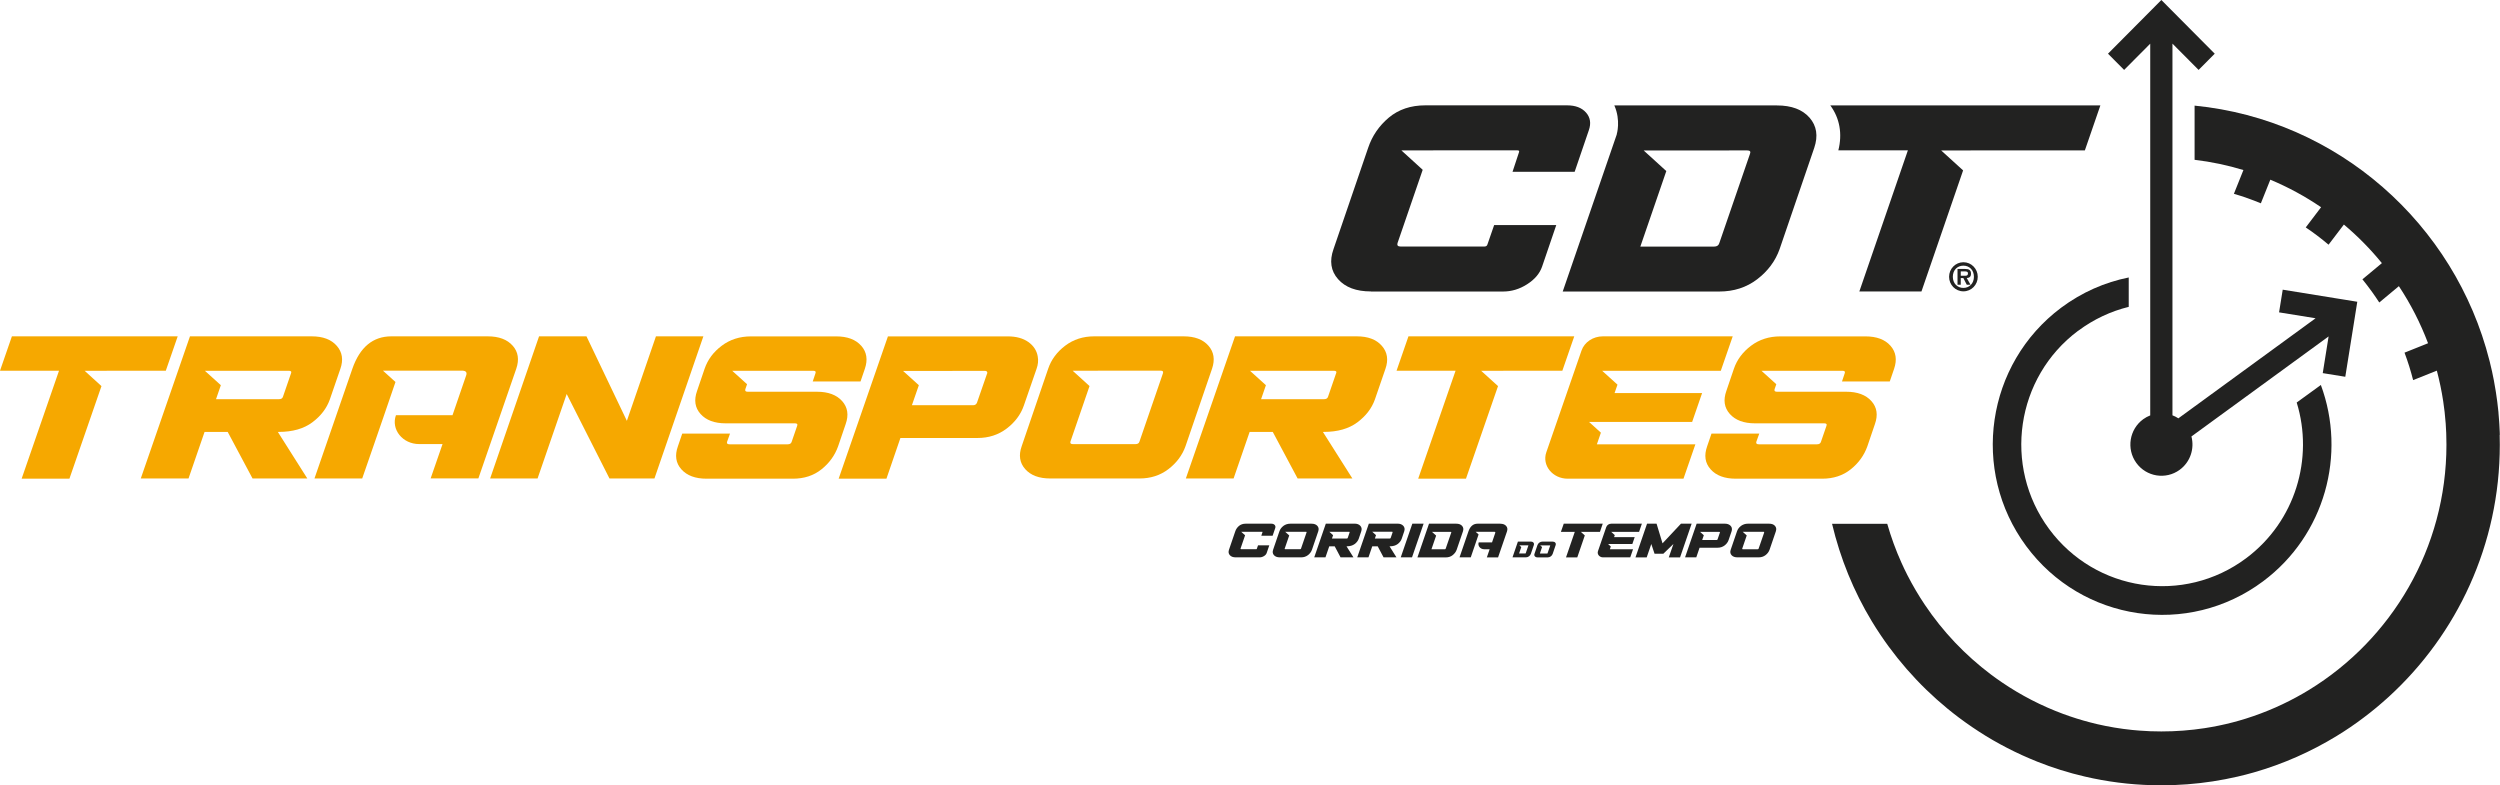
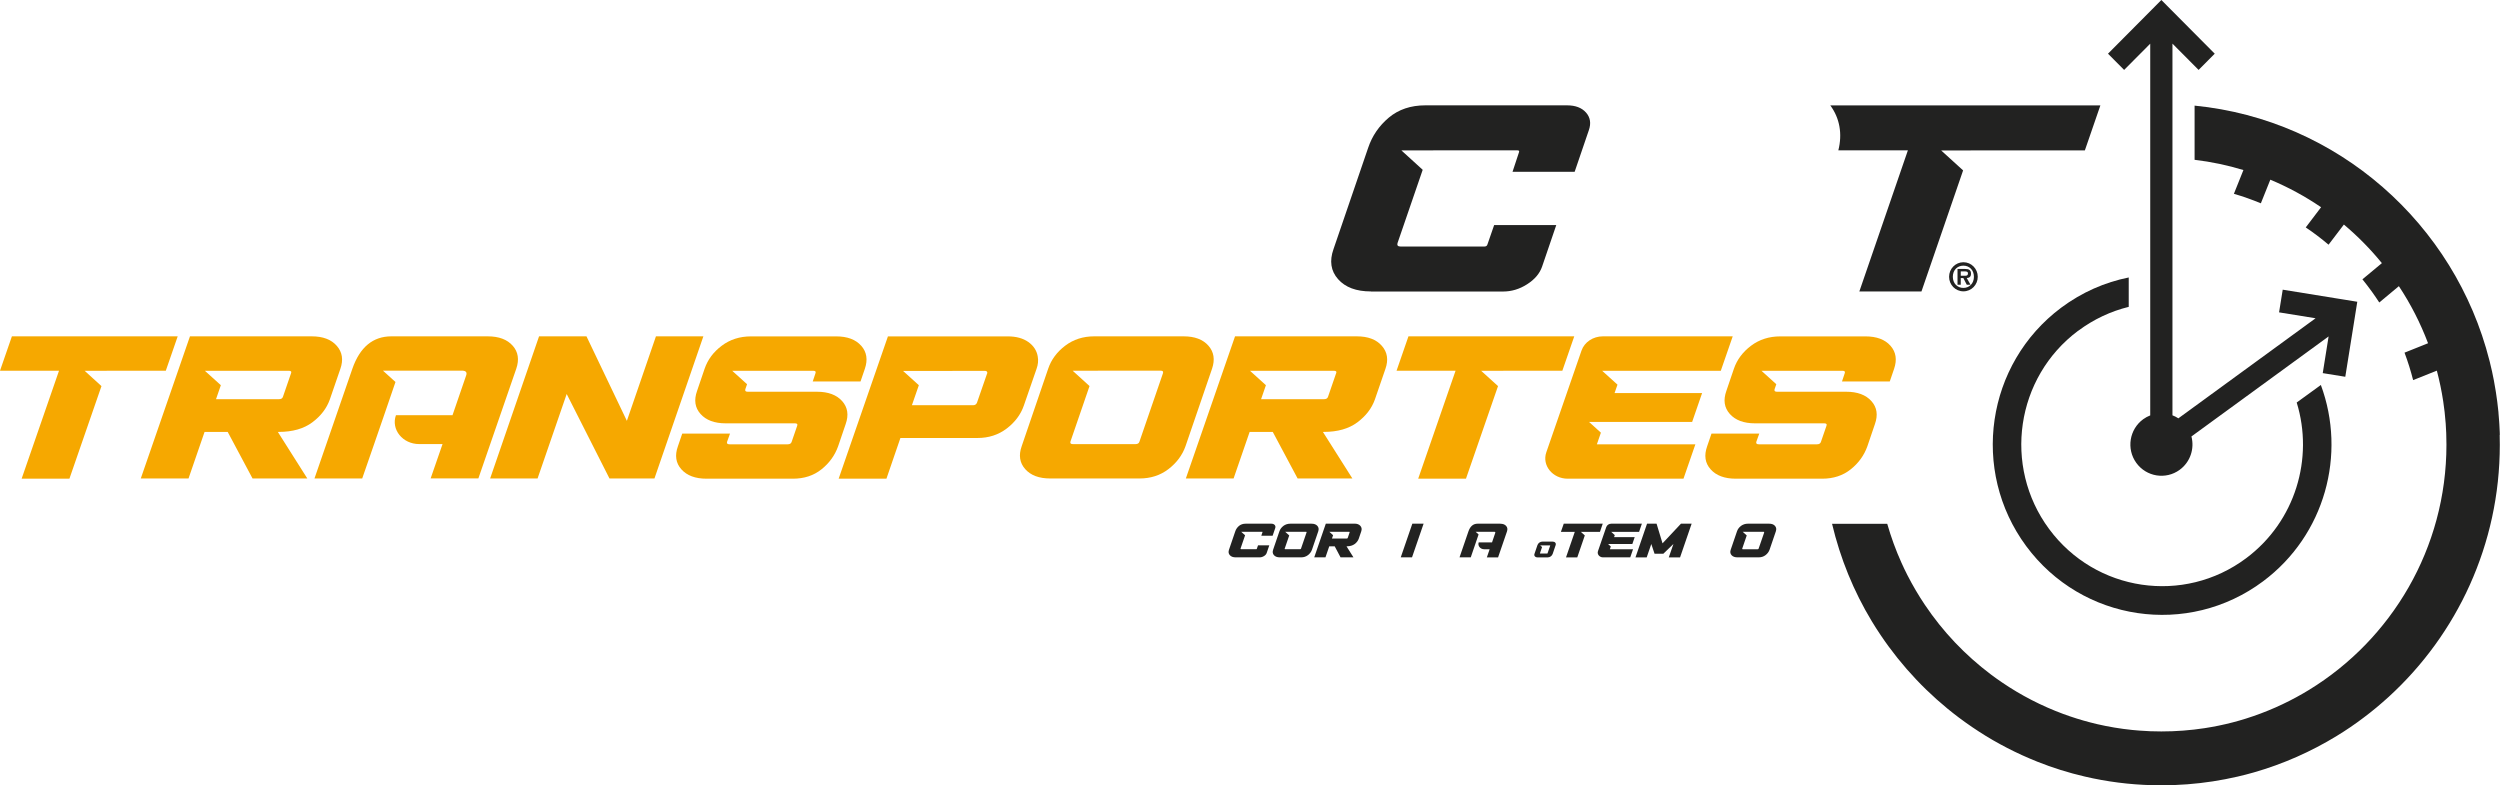
<svg xmlns="http://www.w3.org/2000/svg" id="Camada_2" data-name="Camada 2" viewBox="0 0 554.58 174.17">
  <defs>
    <style>
      .cls-1 {
        fill: #f6a800;
      }

      .cls-1, .cls-2 {
        stroke-width: 0px;
      }

      .cls-2 {
        fill: #222221;
      }
    </style>
  </defs>
  <g id="Camada_1-2" data-name="Camada 1">
    <g>
      <path class="cls-2" d="m304.1,64.67h29.32c1.87,0,3.66-.53,5.34-1.61,1.68-1.07,2.79-2.37,3.32-3.9l3.15-9.23h-13.78l-1.49,4.3c-.09.31-.32.46-.69.46h-18.56c-.61,0-.84-.25-.7-.75l5.59-16.27-4.73-4.31h7.04s.08-.01.12-.01h18.56c.38,0,.49.15.36.46l-1.42,4.3h13.78l3.15-9.23c.53-1.53.32-2.83-.62-3.9-.94-1.07-2.35-1.61-4.22-1.61h-31.43c-3.24,0-5.93.91-8.1,2.72-2.16,1.82-3.69,4.04-4.58,6.68l-7.69,22.48c-.94,2.64-.6,4.87,1.01,6.68,1.61,1.82,4.03,2.72,7.27,2.72" />
-       <path class="cls-2" d="m394.19,23.38h-36.08c1.48,3.37.53,6.41.53,6.41h.02s-12,34.88-12,34.88h34.73c3.23,0,6.04-.91,8.41-2.72,2.37-1.81,4.03-4.04,4.97-6.68l7.69-22.48c.89-2.64.54-4.86-1.04-6.68-1.59-1.81-4-2.72-7.23-2.72m-5.98,10.72l-6.82,19.84c-.15.5-.53.75-1.13.75h-16.38l5.76-16.75-5.02-4.57h6.59s16.38-.01,16.38-.01c.61,0,.82.25.62.74" />
      <path class="cls-2" d="m407.8,33.35h15.43l-10.77,31.31h13.78l9.24-26.86-4.87-4.43h6.4s25.48-.01,25.48-.01l3.44-9.98h-59.91c2.09,2.84,2.71,6.31,1.78,9.98" />
      <path class="cls-2" d="m432.37,61.4c0,1.78,1.41,3.23,3.18,3.23s3.18-1.45,3.18-3.23-1.42-3.23-3.18-3.23-3.18,1.45-3.18,3.23m5.51,0c0,1.44-.98,2.47-2.34,2.47s-2.34-1.02-2.34-2.47.96-2.47,2.34-2.47,2.34,1.02,2.34,2.47" />
      <path class="cls-2" d="m434.24,63.16h.72v-1.48h.57l.76,1.48h.83l-.83-1.48c.6-.04.94-.3.94-.95,0-.82-.44-1.07-1.33-1.07h-1.66v3.49Zm.72-2.95h.78c.33,0,.82-.03.82.44,0,.44-.27.53-.65.52h-.95v-.96Z" />
      <path class="cls-2" d="m476.99,9.68v82.47c-.54.21-1.06.48-1.55.84-3.08,2.24-3.78,6.58-1.55,9.68s6.54,3.8,9.62,1.56c2.38-1.73,3.33-4.71,2.62-7.41l30.43-22.19-1.3,8.14,5,.81,1.86-11.61.8-5.03-2.94-.48-2.06-.33-11.54-1.87-.81,5.03,8.1,1.31-30.44,22.2c-.42-.27-.85-.5-1.31-.67V9.68l5.8,5.83,3.58-3.6-8.26-8.31-3.58-3.6-2.11,2.12-1.47,1.48-8.26,8.31,3.58,3.6,5.8-5.83Z" />
      <path class="cls-2" d="m461.01,73.38c3.46-2.58,7.27-4.34,11.21-5.31v-6.52c-5.27,1.06-10.39,3.28-14.99,6.71-16.66,12.45-20.13,36.12-7.76,52.88,12.38,16.76,35.91,20.25,52.57,7.8,13.74-10.27,18.5-28.17,12.8-43.54l-5.36,3.89c3.82,12.38-.28,26.37-11.21,34.54-13.85,10.35-33.42,7.45-43.72-6.49-10.29-13.93-7.4-33.62,6.45-43.97" />
      <path class="cls-2" d="m554.54,96.44c0-.21-.02-.42-.02-.63-.02-.54-.04-1.07-.08-1.61-.01-.21-.02-.41-.04-.61-.05-.68-.1-1.35-.16-2.02v-.11c-.08-.74-.16-1.47-.25-2.2-.02-.13-.03-.25-.05-.38-.08-.61-.16-1.21-.26-1.82-.02-.14-.04-.29-.07-.43-.11-.7-.23-1.39-.36-2.08,0,0,0-.02,0-.02-.14-.75-.3-1.5-.46-2.25,0-.02-.01-.05-.02-.07-.15-.68-.31-1.36-.48-2.04-.01-.05-.02-.1-.04-.15h0c-7.67-30.37-33.68-53.46-65.42-56.59v12.02c3.72.44,7.34,1.21,10.83,2.27l-2.11,5.27c2.03.59,4.02,1.3,5.98,2.11l2.1-5.24c3.97,1.66,7.74,3.71,11.26,6.11l-3.4,4.48c1.74,1.17,3.43,2.45,5.06,3.83l3.4-4.47c3.07,2.58,5.89,5.45,8.43,8.56l-4.32,3.59c.72.89,1.42,1.8,2.1,2.74.57.79,1.11,1.59,1.64,2.4l4.35-3.62c2.6,3.93,4.78,8.18,6.47,12.66l-5.22,2.09c.75,2,1.39,4.04,1.91,6.09l5.26-2.1c.59,2.24,1.07,4.52,1.42,6.85,0,.03,0,.06.01.09.11.75.21,1.5.3,2.26,0,.04,0,.09.01.13.08.71.15,1.43.2,2.15,0,.06.01.13.02.19.05.71.09,1.43.12,2.15,0,.14.01.29.01.43.02.72.04,1.45.04,2.17,0,23.02-12.22,43.23-30.48,54.4-.43.27-.87.53-1.31.78-3.97,2.3-8.22,4.18-12.67,5.58-.99.31-1.99.6-3,.86-1.01.26-2.03.5-3.06.71-1.03.21-2.07.4-3.11.56-3.14.48-6.35.73-9.62.73-1.63,0-3.26-.06-4.86-.19-.53-.04-1.07-.09-1.6-.14-2.65-.27-5.26-.71-7.81-1.3-.51-.12-1.02-.24-1.52-.38-2.02-.52-4-1.15-5.94-1.86-4.84-1.79-9.41-4.15-13.61-7.01-.84-.57-1.67-1.16-2.48-1.77-2.84-2.14-5.5-4.51-7.95-7.09-2.45-2.58-4.68-5.37-6.67-8.33-1.42-2.12-2.72-4.32-3.89-6.61-.47-.92-.91-1.84-1.33-2.78-1.25-2.77-2.29-5.64-3.14-8.6h-12.24c1.83,7.72,4.81,14.99,8.8,21.59.63,1.04,1.28,2.06,1.96,3.07,4.73,7.04,10.6,13.23,17.35,18.31,1.93,1.45,3.93,2.81,5.99,4.08.52.32,1.04.63,1.56.93,2.1,1.21,4.26,2.33,6.48,3.34,1.11.5,2.23.98,3.37,1.44,3.41,1.36,6.94,2.47,10.57,3.31.6.14,1.21.27,1.82.4,4.89,1.01,9.94,1.54,15.12,1.54,3.88,0,7.7-.3,11.42-.87,1.86-.29,3.7-.64,5.52-1.06,1.21-.28,2.41-.59,3.6-.93,6.53-1.87,12.7-4.61,18.38-8.08,2.07-1.26,4.07-2.62,5.99-4.08.48-.36.96-.73,1.43-1.1.95-.75,1.88-1.52,2.78-2.31.45-.4.9-.8,1.35-1.2,15.13-13.83,24.64-33.77,24.64-55.91,0-.73-.01-1.45-.03-2.17" />
      <path class="cls-2" d="m344.39,120.14h-2.2c-.27,0-.51.08-.72.23-.2.15-.34.34-.42.57l-.65,1.91c-.08.22-.05.41.09.57.14.15.34.23.62.23h2.2c.27,0,.51-.08.71-.23.2-.15.34-.34.42-.57l.65-1.91c.07-.22.05-.41-.09-.57-.13-.15-.34-.23-.61-.23m-1.08,2.59s-.04.06-.1.06h-1.54c-.05,0-.07-.02-.06-.06l.47-1.37-.42-.38h.62s0,0,.01,0h1.54c.05,0,.07.02.05.06l-.58,1.68Z" />
-       <path class="cls-2" d="m339.55,120.14h-2.83l-1.2,3.5h2.95c.27,0,.51-.08.71-.23.2-.15.34-.34.42-.57l.65-1.91c.07-.22.05-.41-.09-.57-.14-.15-.34-.23-.61-.23m-1.08,2.59s-.04.06-.1.06h-1.39l.49-1.42-.43-.39h.56s1.39,0,1.39,0c.05,0,.07.02.05.06l-.58,1.68Z" />
      <path class="cls-2" d="m288.62,123.64c.59,0,1.09-.16,1.52-.49.43-.33.73-.73.9-1.21l1.39-4.07c.16-.48.1-.88-.19-1.21-.29-.33-.72-.49-1.31-.49h-4.7c-.59,0-1.1.17-1.53.49-.43.33-.73.73-.89,1.21l-1.39,4.07c-.17.48-.11.88.18,1.21.29.33.73.49,1.32.49h4.7Zm-3.63-1.94l1-2.92-.89-.81h1.31s.01,0,.02,0h3.3c.11,0,.15.04.11.13l-1.23,3.59c-.03.09-.09.14-.21.14h-3.3c-.11,0-.15-.04-.13-.14" />
      <path class="cls-2" d="m300.51,120.69c.44-.34.75-.74.91-1.2l.55-1.62c.16-.47.1-.87-.19-1.21-.29-.33-.72-.5-1.31-.5h-6.36l-2.57,7.48h2.49l.84-2.45h1.21l1.3,2.45h2.86l-1.54-2.45h.05c.72,0,1.3-.17,1.75-.5m-5.03-1.22l.25-.74-.83-.76h1.09s3.3,0,3.3,0c.11,0,.15.04.11.13l-.42,1.23c-.03.09-.09.13-.21.13h-3.3Z" />
-       <path class="cls-2" d="m310.01,116.17h-6.36l-2.57,7.47h2.49l.84-2.45h1.21l1.3,2.45h2.86l-1.54-2.45h.05c.72,0,1.31-.17,1.75-.5.45-.34.75-.73.91-1.2l.55-1.62c.16-.47.1-.87-.19-1.21-.29-.33-.72-.5-1.31-.5m-1.08,1.94l-.42,1.23c-.03.09-.1.13-.21.13h-3.3l.25-.74-.83-.76h1.09s3.3,0,3.3,0c.11,0,.15.04.11.13" />
      <polygon class="cls-2" points="310.73 123.64 313.23 123.64 315.8 116.17 313.3 116.17 310.73 123.64" />
      <path class="cls-2" d="m332.82,116.17h-5.03c-.97,0-1.65.57-2.04,1.7l-1.98,5.77h2.49l.62-1.81.52-1.52.6-1.75-.65-.59h1.13s.03,0,.05,0h2.94c.21,0,.29.09.22.26l-.71,2.09h-2.96c-.26.75.35,1.52,1.21,1.52h1.22l-.62,1.81h2.49l1.98-5.77c.16-.48.1-.88-.19-1.21-.29-.33-.72-.49-1.31-.49" />
      <path class="cls-2" d="m279.82,118.84h2.49l.57-1.67c.1-.28.06-.51-.11-.71-.17-.19-.43-.29-.76-.29h-5.69c-.59,0-1.07.17-1.47.49-.39.33-.67.73-.83,1.21l-1.39,4.07c-.17.48-.11.88.18,1.21.29.33.73.49,1.31.49h5.31c.34,0,.66-.1.97-.29.31-.19.51-.43.6-.71l.57-1.67h-2.5l-.27.78c-.02.05-.06.08-.12.08h-3.36c-.11,0-.15-.05-.13-.14l1.01-2.94-.86-.78h1.27s.01,0,.02,0h3.36c.07,0,.09.03.07.08l-.26.78Z" />
-       <path class="cls-2" d="m322.24,123.15c.43-.33.73-.73.9-1.21l1.39-4.07c.16-.48.1-.88-.19-1.21-.29-.33-.72-.49-1.31-.49h-6.03l-2.57,7.48h6.29c.59,0,1.09-.16,1.52-.49m-1.73-1.31h-2.97l1.04-3.03-.91-.83h1.19s2.97,0,2.97,0c.11,0,.15.04.11.13l-1.24,3.59c-.03.09-.1.14-.21.14" />
      <path class="cls-2" d="m392.44,116.17h-4.7c-.58,0-1.09.17-1.53.49-.43.33-.73.73-.89,1.21l-1.39,4.07c-.17.48-.11.88.18,1.21.29.33.73.49,1.32.49h4.7c.58,0,1.09-.16,1.52-.49.43-.33.73-.73.9-1.21l1.39-4.07c.16-.48.1-.88-.19-1.21-.29-.33-.72-.49-1.31-.49m-1.08,1.94l-1.24,3.59c-.03.09-.1.14-.21.14h-3.3c-.11,0-.15-.04-.13-.14l1-2.92-.89-.81h1.31s.01,0,.02,0h3.3c.11,0,.15.04.11.13" />
-       <path class="cls-2" d="m384.19,117.22c-.05-.31-.22-.56-.5-.76-.28-.19-.63-.29-1.06-.29h-6.26l-2.57,7.47h2.49l.73-2.14h4.02c.58,0,1.09-.17,1.53-.5.43-.33.73-.73.89-1.2l.66-1.93c.08-.22.1-.44.06-.65m-2.64.89l-.53,1.54c-.04.09-.1.14-.21.14h-3.2l.36-1.05-.82-.75h1.08s3.2,0,3.2,0c.07,0,.11.03.12.08,0,.02,0,.04,0,.05" />
      <polygon class="cls-2" points="355.54 116.17 346.89 116.17 346.26 117.98 349.34 117.98 347.39 123.65 349.89 123.65 351.56 118.78 350.68 117.98 351.84 117.98 351.84 117.98 354.92 117.98 355.54 116.17" />
      <polygon class="cls-2" points="372.89 116.17 368.8 120.53 367.48 116.17 365.37 116.17 362.8 123.65 365.29 123.65 366.31 120.68 367.03 122.83 368.99 122.83 371.22 120.67 370.19 123.65 372.69 123.65 375.26 116.17 372.89 116.17" />
      <path class="cls-2" d="m362.11,120.67l.52-1.52h-4.57l.15-.44-.8-.73h1.05s5.14,0,5.14,0l.62-1.81h-6.78c-.51,0-.96.3-1.12.75l-1.84,5.34c-.24.69.33,1.38,1.12,1.38h6.04l.62-1.8h-5.14l.21-.61-.62-.56h5.38Z" />
      <path class="cls-1" d="m306.53,76.71c-1.22-1.4-3.07-2.1-5.56-2.1h-27l-10.91,31.53h10.59l3.56-10.33h5.13l5.51,10.33h12.15l-6.54-10.33h.22c3.06,0,5.53-.71,7.43-2.12,1.89-1.42,3.18-3.1,3.88-5.06l2.35-6.83c.69-1.98.43-3.68-.8-5.08m-10.15,6.09l-1.78,5.17c-.11.38-.4.57-.87.57h-13.99l1.07-3.1-3.52-3.19h4.63s13.99-.01,13.99-.01c.47,0,.63.19.48.57" />
      <path class="cls-1" d="m268.07,76.69c-1.21-1.39-3.05-2.08-5.52-2.08h-19.81c-2.47,0-4.62.69-6.45,2.08-1.83,1.39-3.09,3.09-3.77,5.1l-5.87,17.17c-.72,2.01-.46,3.71.77,5.1,1.23,1.39,3.08,2.08,5.55,2.08h19.81c2.47,0,4.61-.69,6.42-2.08,1.81-1.39,3.08-3.09,3.79-5.1l5.88-17.17c.68-2.01.42-3.71-.8-5.1m-10.09,6.11l-5.21,15.15c-.11.38-.4.57-.87.57h-13.91c-.47,0-.64-.19-.53-.57l4.23-12.31-3.74-3.4h5.54s.06-.01.09-.01h13.91c.46,0,.62.19.48.57" />
      <path class="cls-1" d="m230.2,79.05c-.23-1.31-.94-2.38-2.11-3.2-1.17-.82-2.68-1.23-4.52-1.23h-26.6l-10.93,31.57h10.6l3.1-9.03h17.09c2.49,0,4.65-.7,6.49-2.1,1.84-1.4,3.11-3.1,3.8-5.09l2.82-8.15c.34-.94.43-1.86.26-2.76m-11.22,3.77l-2.25,6.49c-.15.38-.44.57-.87.57h-13.57l1.54-4.44-3.5-3.17h4.61s13.57-.01,13.57-.01c.29,0,.45.12.5.35.02.09.01.16-.01.22" />
      <polygon class="cls-1" points="2.64 74.61 0 82.24 13.09 82.24 4.8 106.19 15.4 106.19 22.51 85.65 18.77 82.25 23.69 82.25 23.69 82.24 36.78 82.24 39.42 74.61 2.64 74.61" />
      <path class="cls-1" d="m191.04,76.7c-1.22-1.39-3.08-2.08-5.56-2.08h-18.88c-2.49,0-4.66.69-6.5,2.08-1.85,1.39-3.11,3.09-3.8,5.11l-1.67,4.91c-.72,2.02-.47,3.72.77,5.11,1.24,1.39,3.1,2.08,5.59,2.08h15.36c.47,0,.63.19.48.57l-1.21,3.51c-.11.38-.4.57-.87.57h-12.93c-.47,0-.65-.19-.53-.57l.65-1.8h-10.6l-.96,2.81c-.72,2.02-.47,3.72.77,5.11,1.24,1.39,3.1,2.08,5.59,2.08h19.15c2.49,0,4.6-.69,6.34-2.08,1.74-1.39,2.97-3.09,3.69-5.11l1.67-4.91c.72-2.02.46-3.72-.77-5.11-1.24-1.39-3.1-2.08-5.59-2.08h-15.36c-.47,0-.65-.19-.53-.57l.38-1.1-3.28-2.97h4.95s.06-.01.09-.01h12.93c.47,0,.63.19.48.57l-.6,1.8h10.6l.96-2.81c.69-2.02.42-3.72-.8-5.11" />
      <path class="cls-1" d="m419.37,76.7c-1.22-1.39-3.08-2.08-5.56-2.08h-18.88c-2.49,0-4.65.69-6.5,2.08-1.84,1.39-3.11,3.09-3.8,5.11l-1.67,4.91c-.72,2.02-.47,3.72.77,5.11,1.24,1.39,3.1,2.08,5.59,2.08h15.36c.47,0,.63.19.48.57l-1.21,3.51c-.11.38-.4.57-.87.57h-12.93c-.47,0-.65-.19-.54-.57l.65-1.8h-10.6l-.96,2.81c-.72,2.02-.47,3.72.77,5.11,1.24,1.39,3.1,2.08,5.59,2.08h19.15c2.49,0,4.6-.69,6.34-2.08,1.74-1.39,2.97-3.09,3.69-5.11l1.67-4.91c.72-2.02.47-3.72-.77-5.11-1.24-1.39-3.1-2.08-5.59-2.08h-15.36c-.47,0-.65-.19-.53-.57l.38-1.1-3.28-2.97h4.95s.06-.01.09-.01h12.93c.47,0,.63.19.48.57l-.6,1.8h10.6l.96-2.81c.69-2.02.42-3.72-.8-5.11" />
      <path class="cls-1" d="m74.7,76.71c-1.22-1.4-3.07-2.1-5.56-2.1h-27l-10.91,31.53h10.59l3.56-10.33h5.13l5.51,10.33h12.15l-6.54-10.33h.22c3.06,0,5.54-.71,7.43-2.12s3.18-3.1,3.88-5.06l2.35-6.83c.69-1.98.43-3.68-.8-5.08m-10.15,6.09l-1.78,5.17c-.11.38-.4.57-.87.57h-13.99l1.07-3.1-3.53-3.19h4.63s13.99-.01,13.99-.01c.47,0,.63.19.48.57" />
      <path class="cls-1" d="m113.73,76.69c-1.22-1.39-3.07-2.08-5.56-2.08h-21.34c-4.1,0-6.99,2.4-8.66,7.18l-8.41,24.35h10.59l2.64-7.62,2.21-6.4,2.53-7.38-2.77-2.51h4.81c.06,0,.13-.01.2-.01h12.48c.9,0,1.22.37.95,1.09l-3.02,8.8h-12.55c-1.12,3.16,1.48,6.4,5.15,6.4h5.19l-2.64,7.62h10.59l8.41-24.35c.69-2.01.42-3.72-.8-5.1" />
      <polygon class="cls-1" points="312.44 74.61 309.8 82.24 322.89 82.24 314.6 106.19 325.2 106.19 332.31 85.65 328.56 82.25 333.48 82.25 333.49 82.24 346.58 82.24 349.22 74.61 312.44 74.61" />
      <polygon class="cls-1" points="119.58 74.61 130.1 74.61 139.06 93.36 145.51 74.61 156.03 74.61 145.18 106.14 135.2 106.14 125.71 87.4 119.25 106.14 108.73 106.14 119.58 74.61" />
      <path class="cls-1" d="m384.37,74.61h-28.8c-2.17,0-4.09,1.28-4.74,3.16l-7.81,22.57c-1,2.9,1.39,5.85,4.75,5.85h25.68l2.64-7.63h-21.85l.89-2.58-2.63-2.38h6.8s16.07,0,16.07,0l2.21-6.4h-19.42l.65-1.87-3.4-3.08h4.47s21.85,0,21.85,0l2.64-7.63Z" />
    </g>
  </g>
</svg>